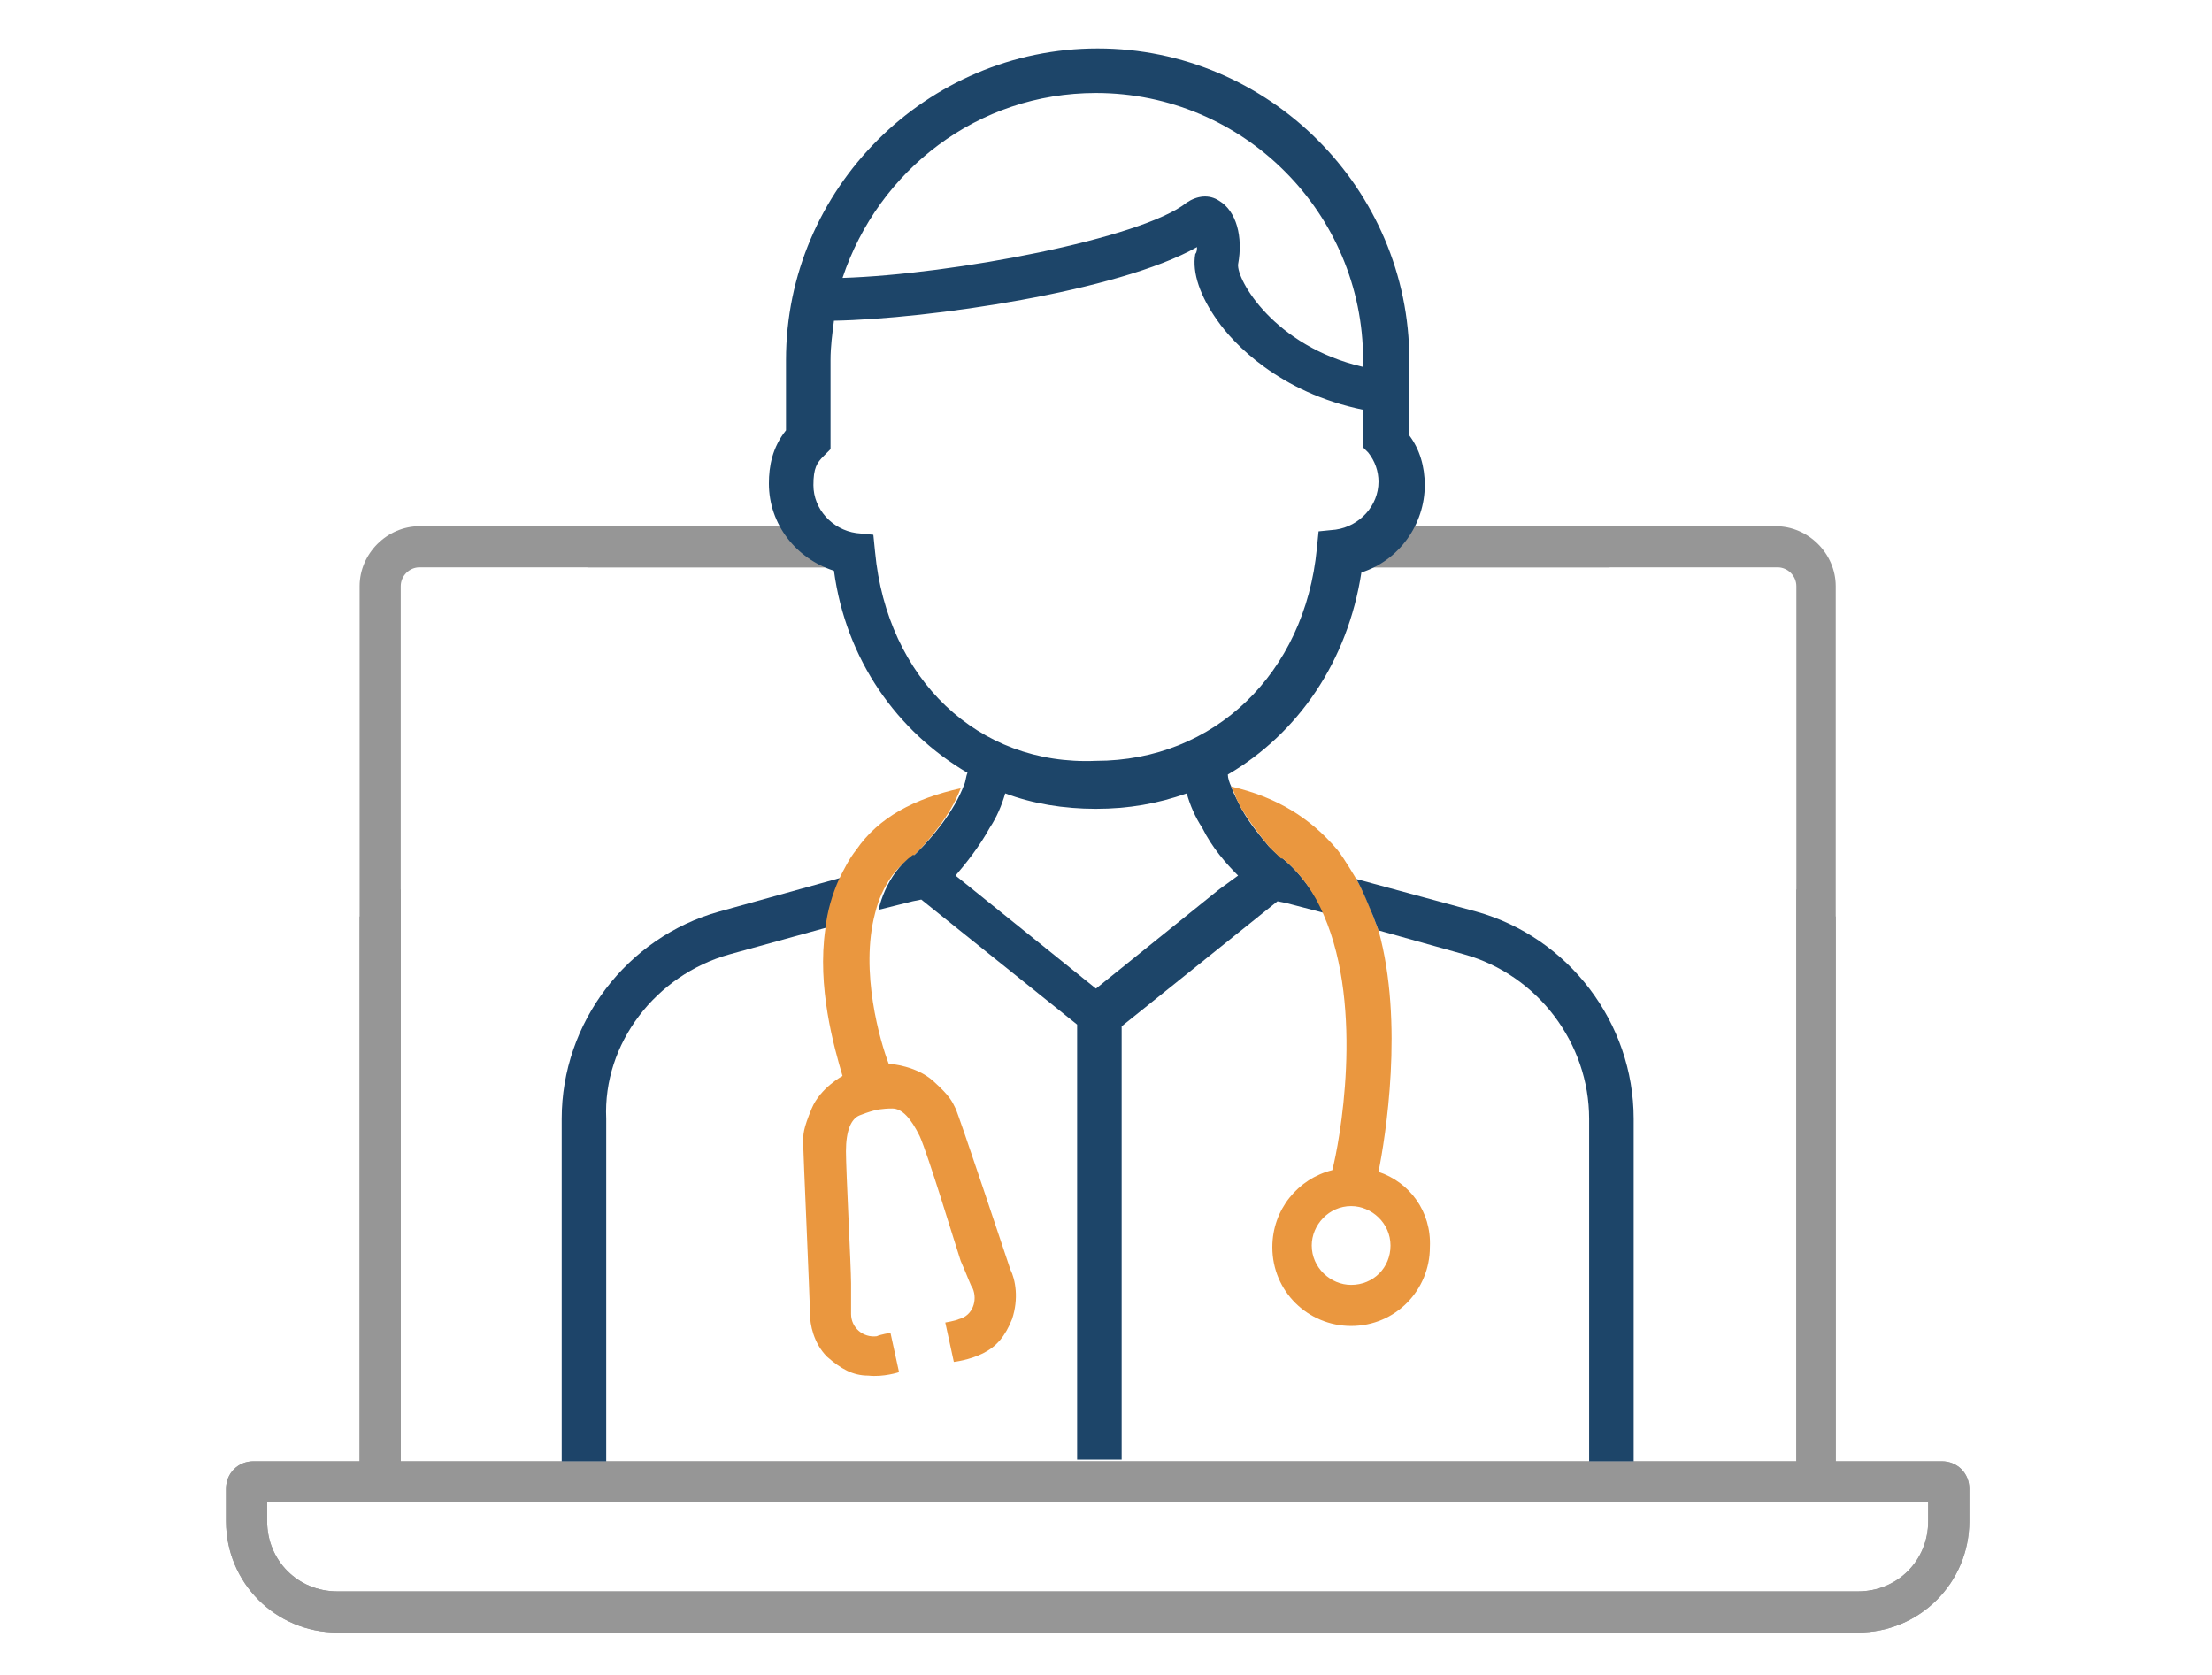
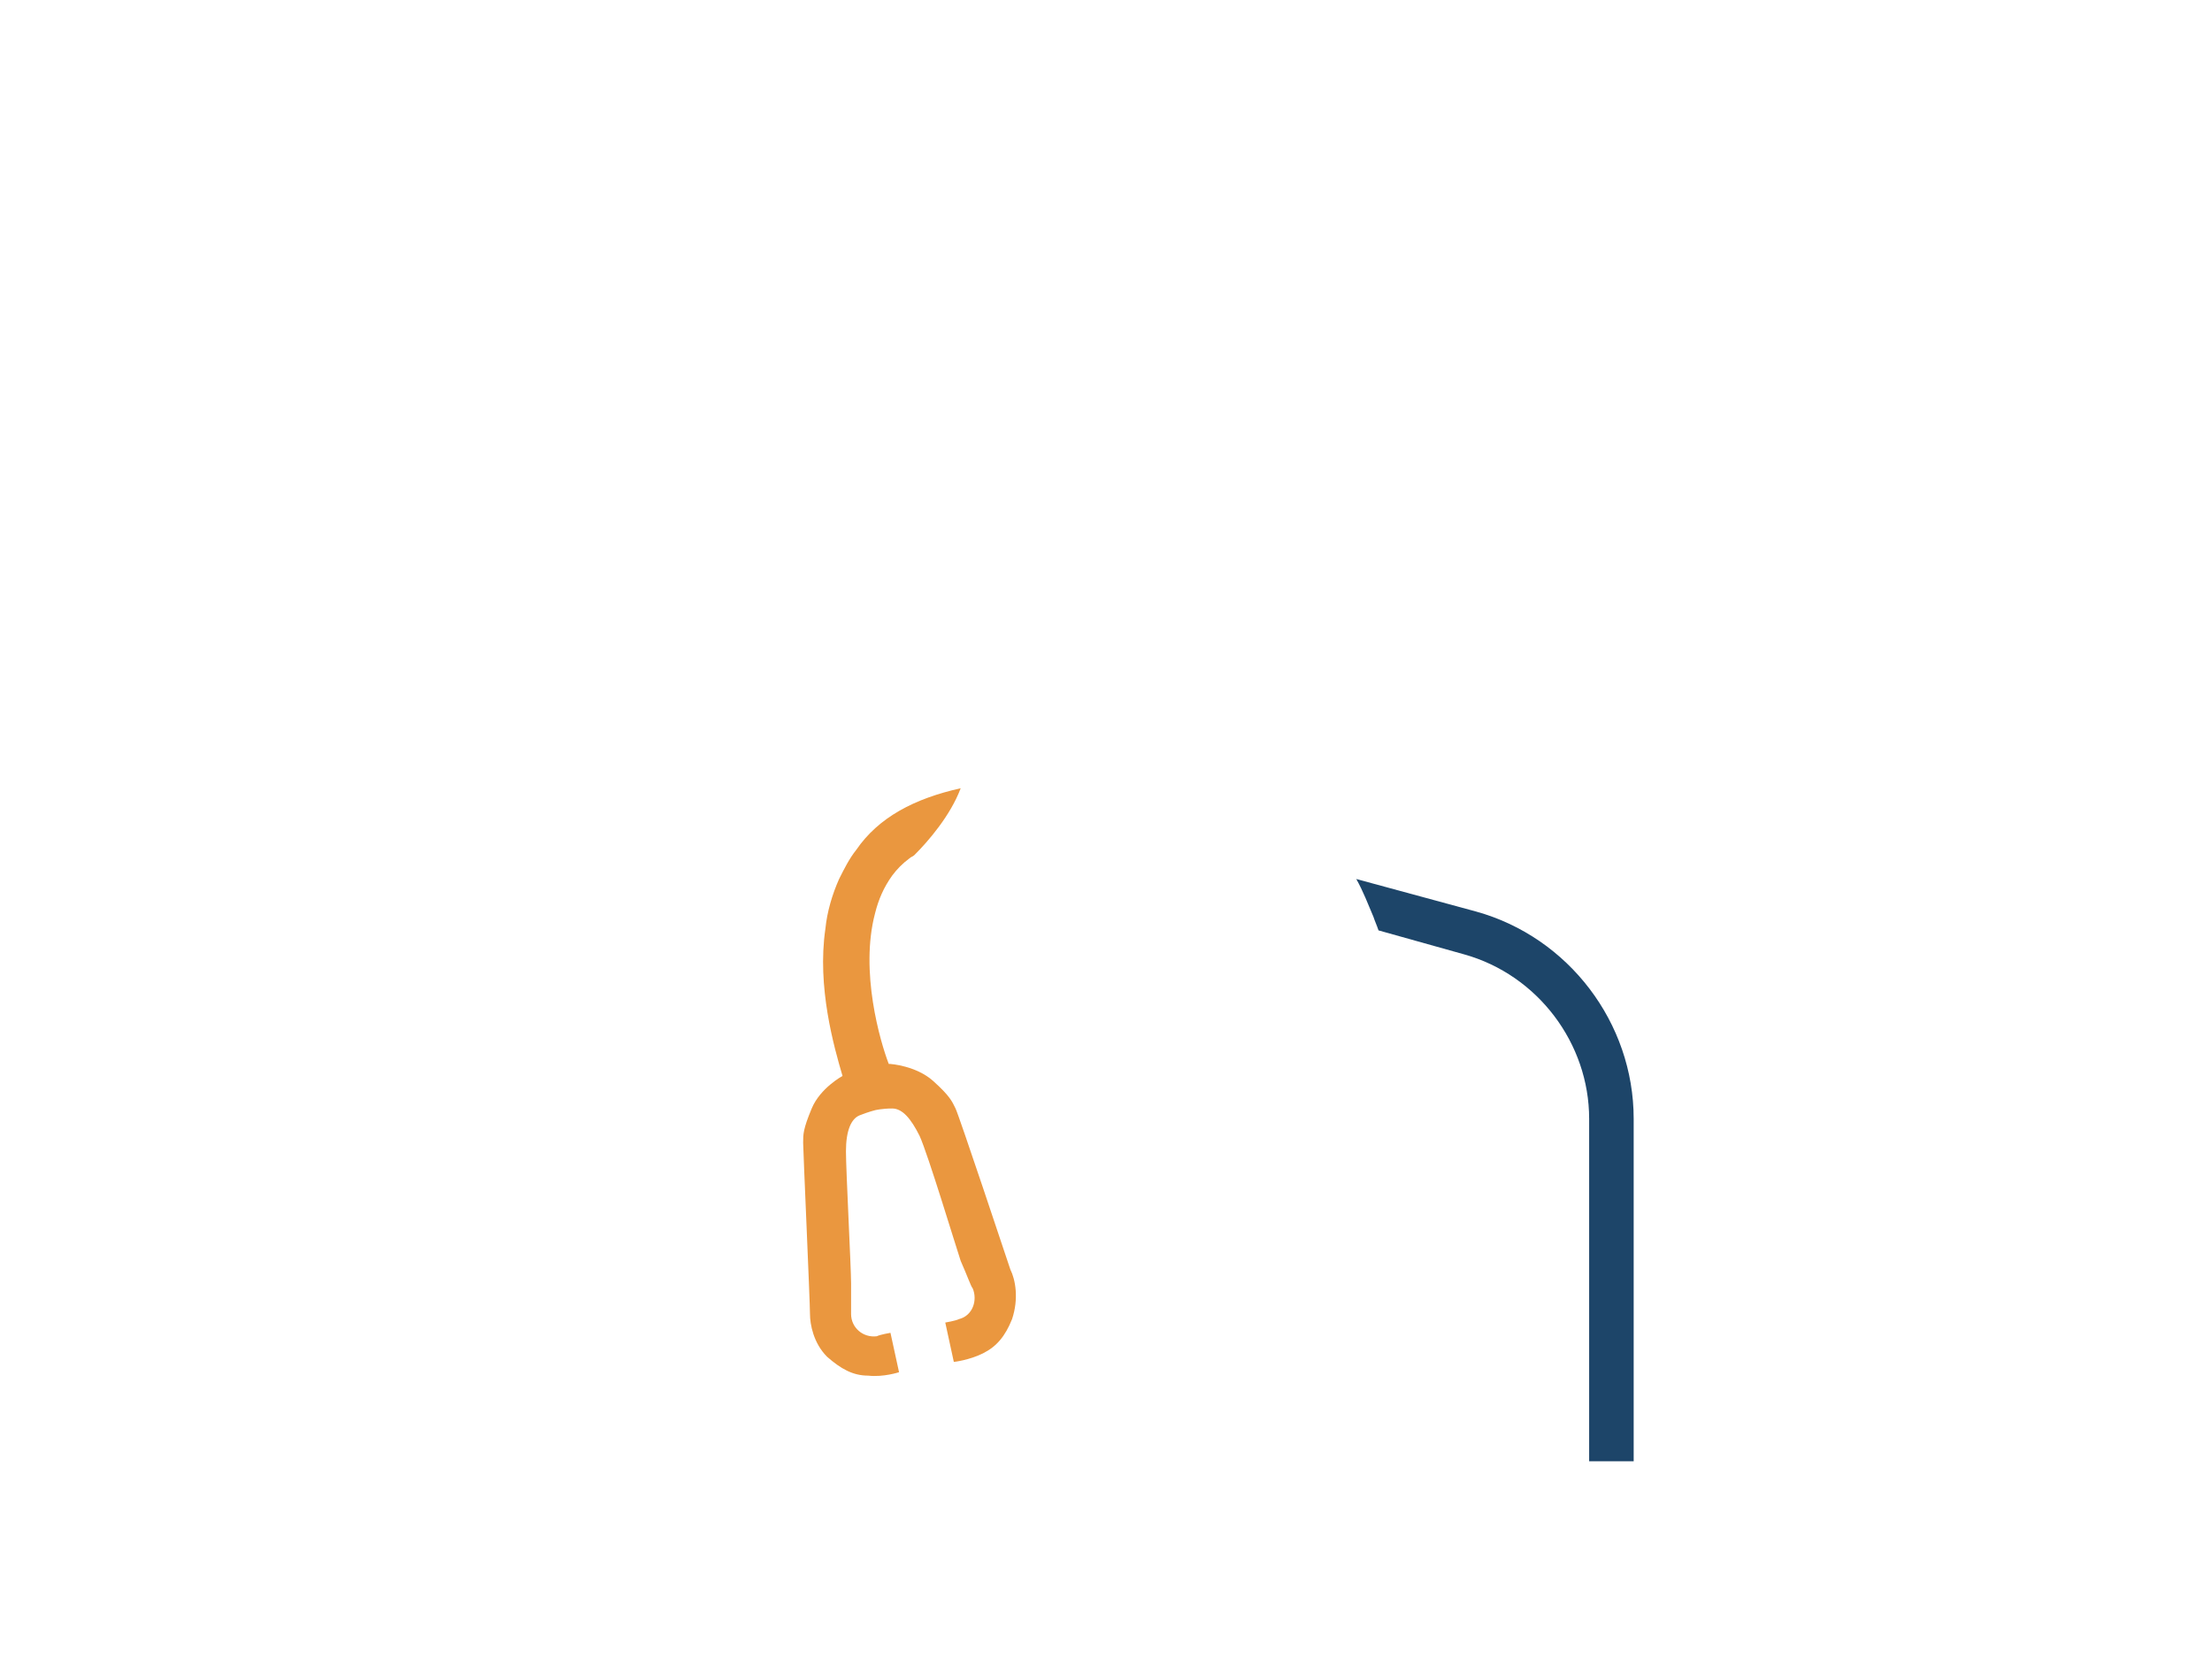
<svg xmlns="http://www.w3.org/2000/svg" width="107" height="81" viewBox="0 0 107 81" fill="none">
-   <path d="M86.894 43.015V70.682H19.384V28.353C19.384 27.856 19.798 27.442 20.295 27.442H40.258V25.454H20.295C18.721 25.454 17.395 26.779 17.395 28.353V70.682H12.26C11.514 70.682 10.934 71.262 10.934 72.007V73.581C10.934 76.563 13.336 78.965 16.319 78.965H89.876C92.858 78.965 95.26 76.563 95.26 73.581V72.007C95.26 71.262 94.68 70.682 93.935 70.682H88.799V44.34M77.202 25.454H66.848L65.274 27.442H77.865M93.272 72.67V73.581C93.272 75.486 91.781 76.977 89.876 76.977H16.319C14.413 76.977 12.922 75.486 12.922 73.581V72.67H93.272Z" fill="#969696" />
-   <path d="M17.395 44.34V70.682H12.26C11.514 70.682 10.934 71.262 10.934 72.007V73.581C10.934 76.563 13.336 78.965 16.319 78.965H89.876C92.858 78.965 95.26 76.563 95.26 73.581V72.007C95.26 71.262 94.68 70.682 93.935 70.682H88.799V28.353C88.799 26.779 87.474 25.454 85.9 25.454H71.155L66.02 27.442H85.983C86.48 27.442 86.894 27.856 86.894 28.353V70.682H19.384V43.015M28.413 27.442H41.003L39.347 25.454H29.075M93.272 72.67V73.581C93.272 75.486 91.781 76.977 89.876 76.977H16.319C14.413 76.977 12.922 75.486 12.922 73.581V72.67H93.272Z" fill="#969696" />
-   <path d="M35.288 46.163L40.092 44.837C40.175 44.009 40.423 43.181 40.755 42.435L34.791 44.092C30.318 45.334 27.17 49.476 27.17 54.115V70.682H29.324V54.115C29.158 50.47 31.726 47.157 35.288 46.163Z" fill="#1D4469" />
  <path d="M48.873 61.404C48.707 60.907 46.388 53.949 46.222 53.618C46.056 53.286 45.974 53.038 45.145 52.292C44.317 51.547 43.074 51.464 43.074 51.464H42.992C42.577 50.387 41.583 46.991 42.329 44.175C42.495 43.512 42.743 42.932 43.157 42.352C43.406 42.021 43.654 41.772 43.986 41.524C44.069 41.441 44.151 41.441 44.234 41.358C44.897 40.696 45.974 39.453 46.471 38.128C44.234 38.625 42.495 39.536 41.418 41.11C41.086 41.524 40.838 42.021 40.589 42.518C40.258 43.263 40.01 44.092 39.927 44.92C39.513 47.736 40.341 50.636 40.755 52.044C40.755 52.044 39.678 52.624 39.264 53.618C38.85 54.612 38.85 54.86 38.85 55.275C38.85 55.606 39.181 62.978 39.181 63.558C39.181 64.055 39.347 64.966 40.01 65.629C40.672 66.209 41.252 66.54 41.998 66.54C42.743 66.623 43.489 66.374 43.489 66.374L43.074 64.469C43.074 64.469 42.577 64.552 42.412 64.635C41.749 64.718 41.169 64.221 41.169 63.558C41.169 63.392 41.169 62.895 41.169 62.067C41.169 61.321 40.921 56.6 40.921 55.689C40.921 54.695 41.169 54.115 41.583 53.949C41.998 53.783 42.329 53.701 42.329 53.701C42.329 53.701 42.66 53.618 43.157 53.618C43.654 53.618 44.069 54.115 44.483 54.943C44.897 55.854 46.222 60.245 46.471 60.99C46.802 61.736 46.968 62.233 47.05 62.315C47.299 62.895 47.05 63.641 46.388 63.806C46.222 63.889 45.725 63.972 45.725 63.972L46.139 65.877C46.139 65.877 46.885 65.794 47.547 65.463C48.21 65.132 48.624 64.635 48.956 63.806C49.287 62.812 49.121 61.901 48.873 61.404Z" fill="#EA973F" />
-   <path d="M62.043 41.524C61.795 41.358 61.629 41.193 61.381 40.944C60.967 40.447 60.469 39.867 60.055 39.122C59.972 38.956 59.89 38.79 59.807 38.625C59.724 38.459 59.641 38.293 59.558 38.045C59.475 37.879 59.393 37.631 59.393 37.465C62.789 35.477 65.191 31.998 65.854 27.69C67.676 27.111 68.919 25.371 68.919 23.466C68.919 22.555 68.67 21.726 68.173 21.064V17.419C68.173 9.135 61.381 2.343 53.097 2.343C44.814 2.343 38.021 9.135 38.021 17.419V20.815C37.358 21.643 37.193 22.555 37.193 23.383C37.193 25.371 38.518 27.028 40.341 27.608C40.92 31.915 43.406 35.394 46.802 37.382C46.719 37.548 46.719 37.796 46.636 37.962C46.139 39.287 45.062 40.53 44.4 41.193C44.317 41.275 44.317 41.275 44.234 41.358H44.151C43.82 41.607 43.571 41.855 43.323 42.187C42.908 42.766 42.66 43.346 42.494 44.009L44.151 43.595L44.565 43.512L52.103 49.559V70.599H54.257V49.642L61.795 43.595L62.209 43.678L64.114 44.175C63.534 43.181 62.955 42.269 62.043 41.524ZM53.014 4.497C60.138 4.497 65.937 10.295 65.937 17.419V17.75C61.629 16.756 59.807 13.526 59.89 12.78C60.138 11.455 59.807 10.212 58.978 9.715C58.481 9.384 57.902 9.467 57.405 9.798C55.251 11.538 46.056 13.277 40.755 13.443C42.494 8.224 47.299 4.497 53.014 4.497ZM42.329 26.696L42.246 25.868L41.417 25.785C40.258 25.619 39.347 24.625 39.347 23.466C39.347 22.637 39.512 22.389 39.844 22.058L40.175 21.726V17.419C40.175 16.756 40.258 16.176 40.341 15.514C44.897 15.431 54.091 14.105 57.902 11.952C57.902 12.035 57.902 12.2 57.819 12.283C57.653 13.194 58.067 14.354 58.896 15.514C59.641 16.59 61.878 18.993 65.937 19.821V21.643L66.185 21.892C66.516 22.306 66.682 22.803 66.682 23.3C66.682 24.46 65.771 25.454 64.611 25.619L63.783 25.702L63.7 26.531C63.12 32.578 58.73 36.802 53.014 36.802C47.299 37.051 42.908 32.826 42.329 26.696ZM58.978 43.015L53.014 47.819L46.222 42.352C46.719 41.772 47.382 40.944 47.879 40.033C48.21 39.536 48.458 38.956 48.624 38.376C49.95 38.873 51.441 39.122 53.014 39.122C54.588 39.122 55.996 38.873 57.405 38.376C57.57 38.956 57.819 39.536 58.15 40.033C58.647 41.027 59.31 41.772 59.89 42.352L58.978 43.015Z" fill="#1D4569" />
-   <path d="M66.682 56.683C67.013 55.026 67.925 49.476 66.682 45.003C66.599 44.754 66.516 44.589 66.434 44.34C66.185 43.678 65.937 43.098 65.605 42.518C65.605 42.518 65.025 41.524 64.694 41.11C63.369 39.536 61.712 38.542 59.558 38.045C59.641 38.211 59.724 38.376 59.807 38.625C59.89 38.79 59.972 38.956 60.055 39.122C60.469 39.784 60.967 40.447 61.381 40.944C61.629 41.193 61.795 41.358 61.961 41.524H62.043C62.955 42.269 63.617 43.263 64.031 44.257C66.019 48.813 64.777 55.357 64.446 56.6C62.789 57.014 61.546 58.505 61.546 60.327C61.546 62.481 63.286 64.138 65.357 64.138C67.51 64.138 69.167 62.398 69.167 60.327C69.25 58.588 68.173 57.18 66.682 56.683ZM65.357 62.15C64.363 62.15 63.452 61.321 63.452 60.245C63.452 59.251 64.28 58.339 65.357 58.339C66.351 58.339 67.262 59.168 67.262 60.245C67.262 61.321 66.434 62.15 65.357 62.15Z" fill="#EA973F" />
  <path d="M71.404 44.092L65.606 42.518C65.937 43.098 66.185 43.76 66.434 44.34C66.517 44.589 66.6 44.754 66.682 45.003L70.824 46.163C74.386 47.157 76.871 50.47 76.871 54.115V70.682H79.025V54.115C79.025 49.476 75.877 45.334 71.404 44.092Z" fill="#1D4569" />
</svg>